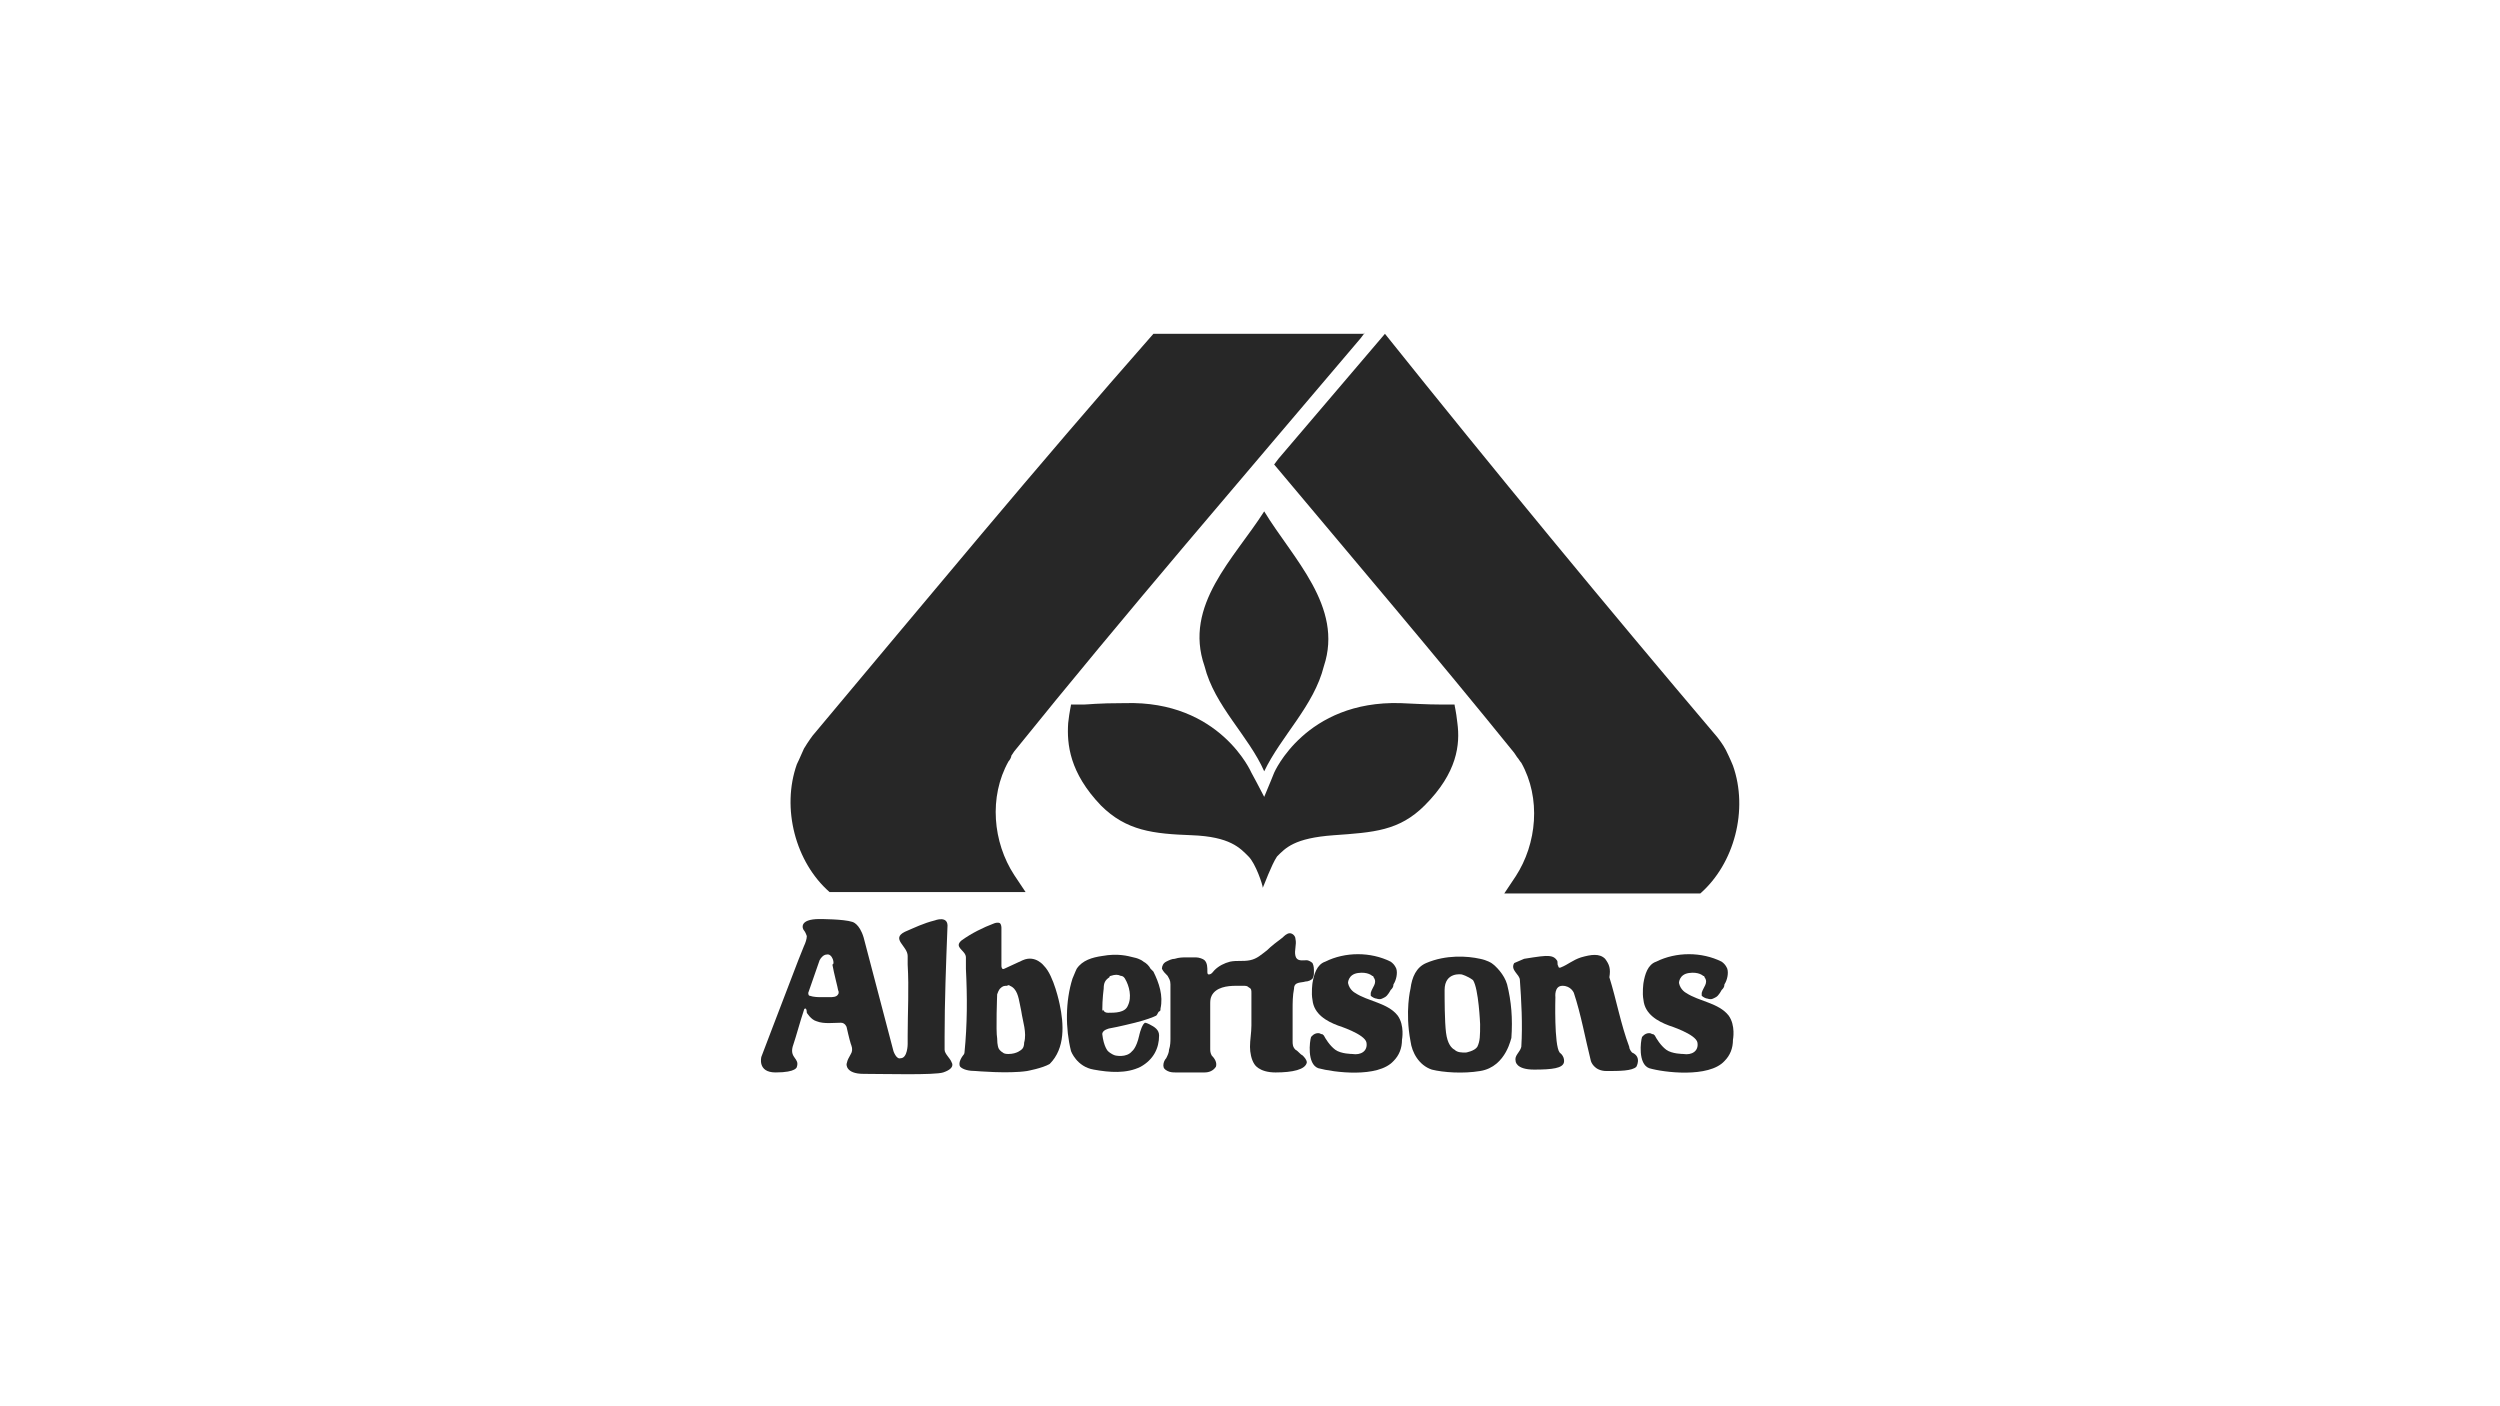
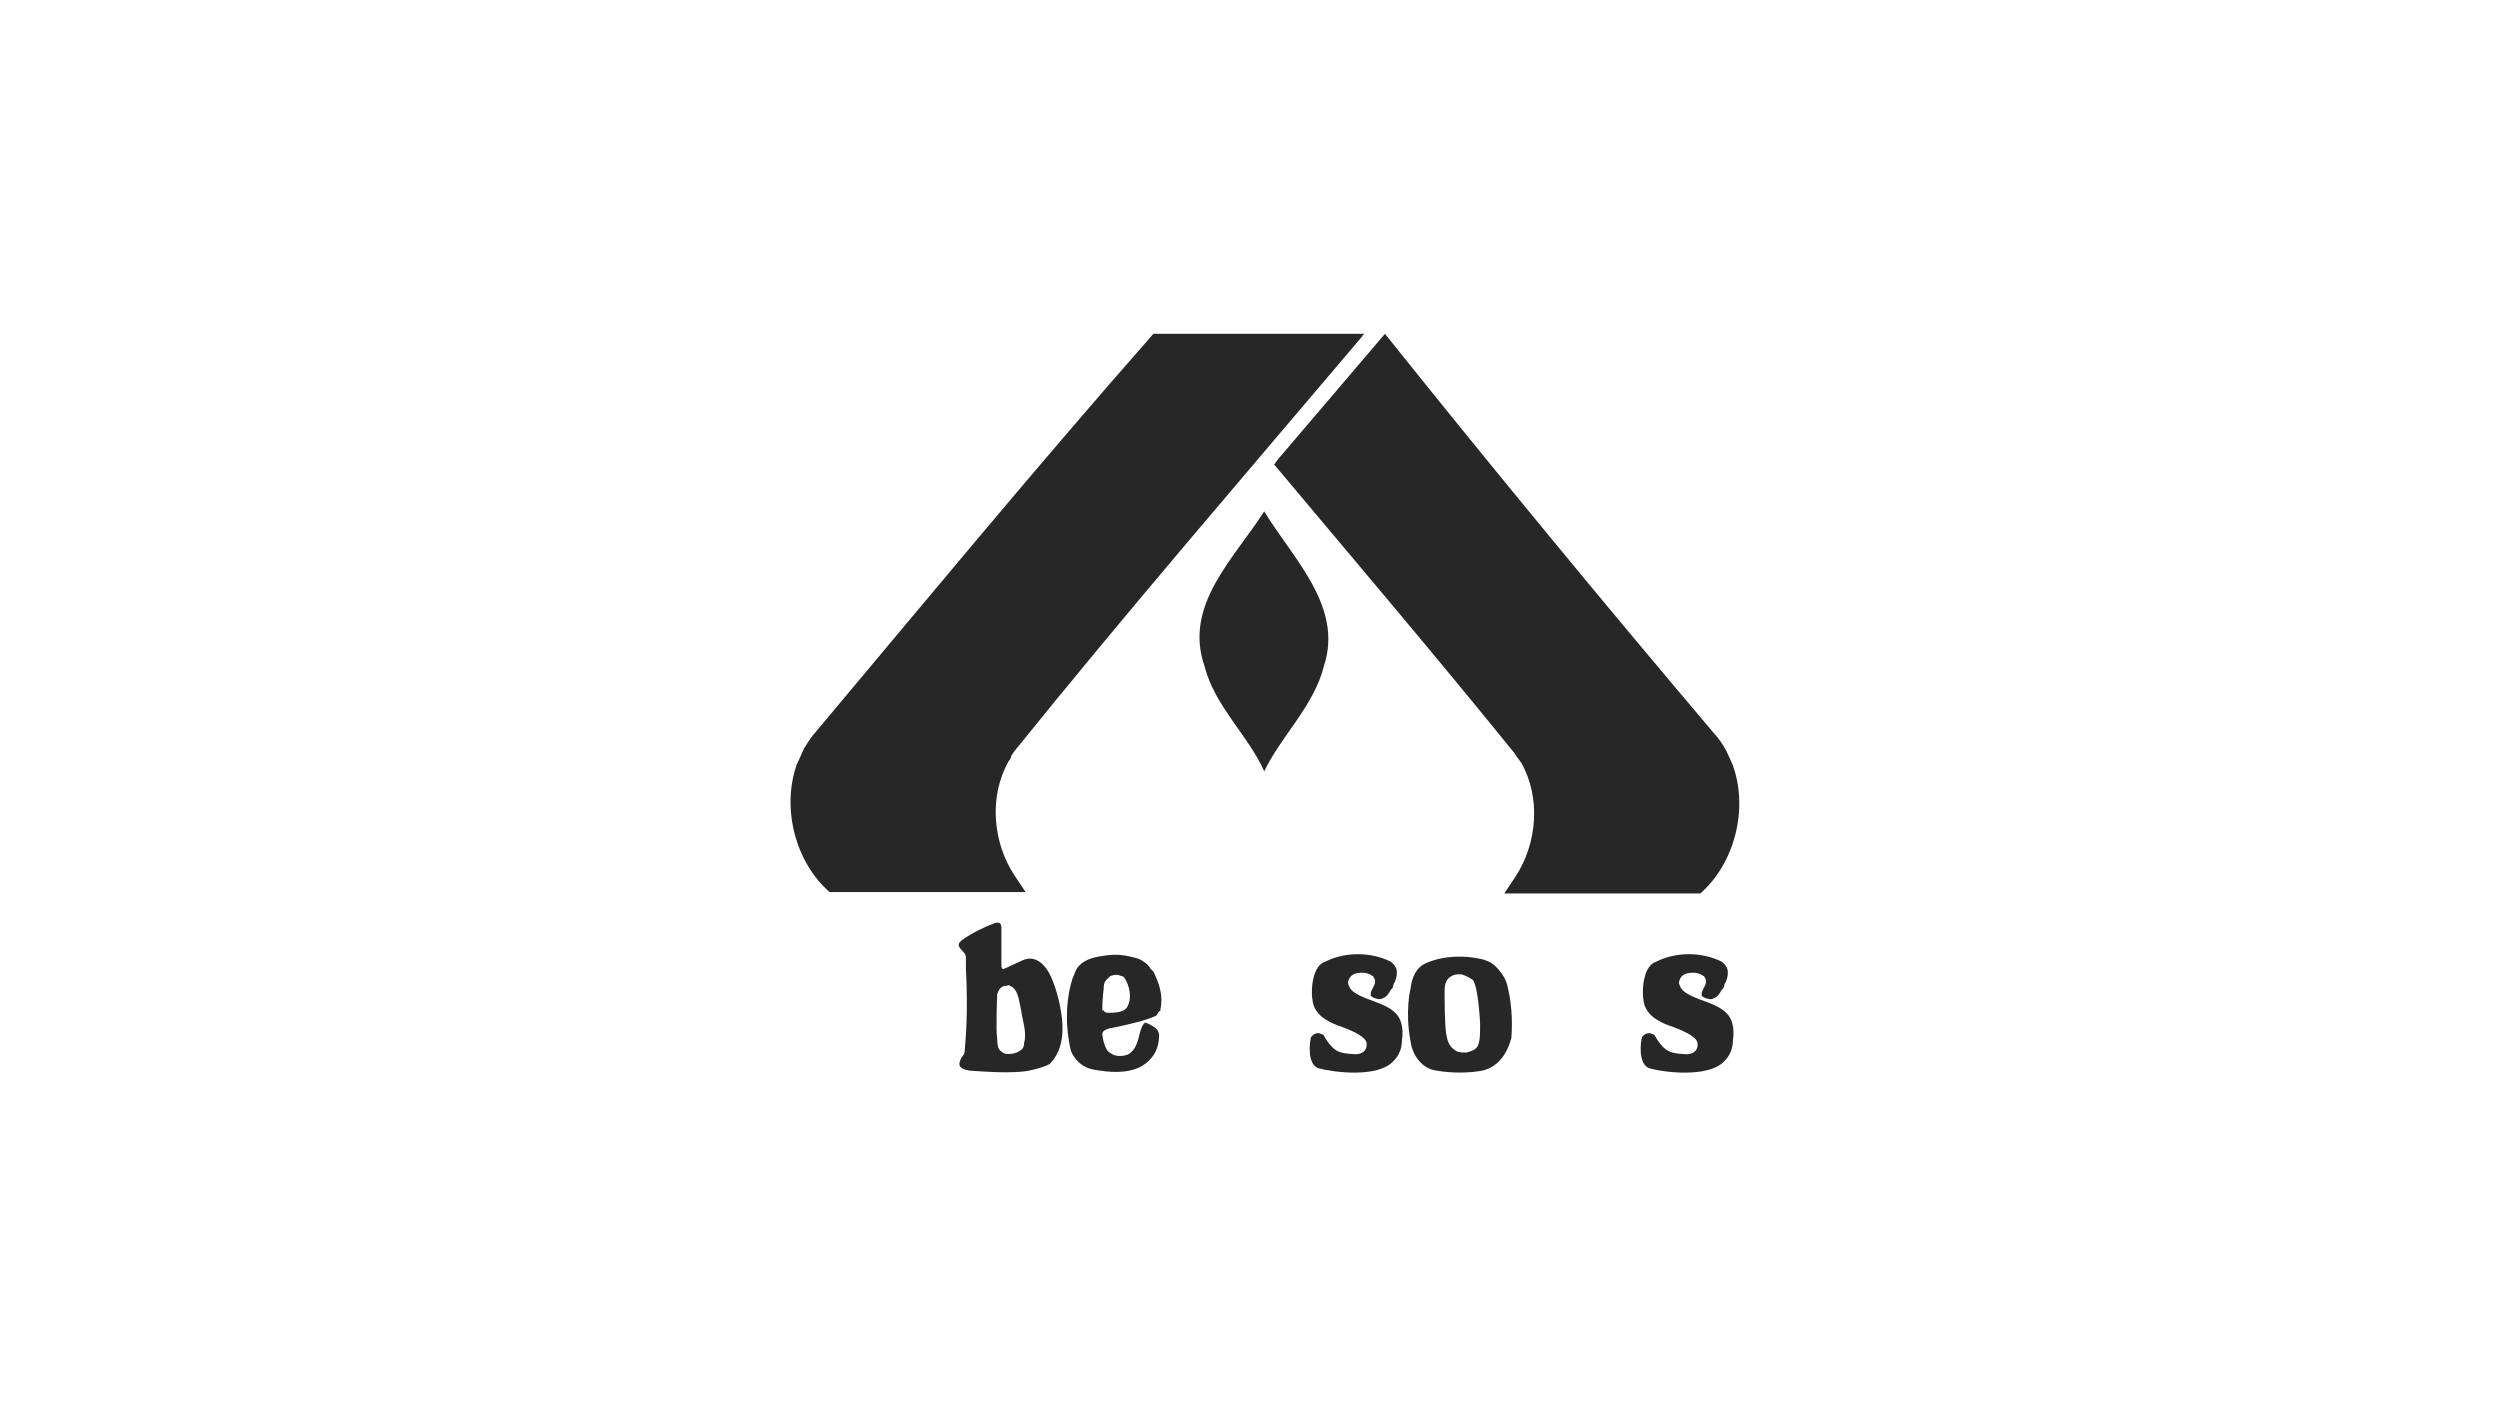
<svg xmlns="http://www.w3.org/2000/svg" version="1.1" id="albertsons" x="0px" y="0px" viewBox="0 0 176 99" style="enable-background:new 0 0 176 99;" xml:space="preserve">
  <style type="text/css">
	.st0{fill:#272727;}
</style>
  <path class="st0" d="M122,53.9C122,53.9,122,53.9,122,53.9c0,0-0.2-0.5-0.5-1.1c-0.2-0.4-0.6-0.9-0.6-0.9  c-7.8-9.2-15.8-18.9-23.4-28.4L90,32.3l-0.3,0.4c5.7,6.8,11.4,13.5,16.9,20.3l0.2,0.3c0.1,0.1,0.2,0.3,0.3,0.4  c1.4,2.5,1.1,5.7-0.4,8l-0.8,1.2h13.8c0,0,0,0,0,0C122.1,60.8,123.1,57,122,53.9L122,53.9z" />
  <path class="st0" d="M84.8,46.9c0.7,2.8,3.1,4.9,4.2,7.4v0l0,0c1.2-2.5,3.5-4.6,4.2-7.4c1.4-4.2-2.2-7.6-4.2-10.9v0l0,0  C86.9,39.3,83.3,42.6,84.8,46.9L84.8,46.9z" />
-   <path class="st0" d="M89,56.1c-0.3-0.6-0.9-1.7-0.9-1.7s-2.2-5.1-8.9-4.9c-2,0-2.6,0.1-2.9,0.1c-0.3,0-0.6,0-0.9,0l0,0  c0,0.1-0.1,0.4-0.2,1.3c-0.1,1.5,0.1,3.5,2.3,5.8c1.8,1.8,3.7,2,6.4,2.1s3.4,0.9,4,1.5c0.5,0.5,1,2,1,2.2v0l0,0  c0.1-0.2,0.6-1.6,1-2.2c0.6-0.6,1.2-1.3,4-1.5s4.6-0.3,6.4-2.1c2.3-2.3,2.5-4.3,2.3-5.8c-0.1-0.9-0.2-1.2-0.2-1.3l0,0  c-0.3,0-0.6,0-0.9,0s-0.9,0-2.9-0.1c-6.7-0.2-8.9,4.9-8.9,4.9S89.3,55.4,89,56.1L89,56.1z" />
  <path class="st0" d="M96,23.5H81.3c0,0-0.1,0-0.1,0c-8.1,9.2-16.2,19-24,28.3c0,0-0.3,0.4-0.6,0.9c-0.3,0.7-0.5,1.1-0.5,1.1s0,0,0,0  c-1.1,3.1-0.1,6.9,2.3,9c0,0,0,0,0,0h13.8l-0.8-1.2c-1.5-2.3-1.8-5.5-0.4-8c0.1-0.1,0.2-0.3,0.2-0.4c0,0,0,0,0,0l0.2-0.3  c7.9-9.8,16.1-19.3,24.4-29.1l0.3-0.4L96,23.5L96,23.5z" />
-   <path class="st0" d="M92,74.8c0-0.2-0.2-0.4-0.3-0.5c-0.2-0.1-0.3-0.3-0.5-0.4C91,73.7,91,73.5,91,73.3c0-0.2,0-0.5,0-0.7  c0-0.5,0-1,0-1.5c0-0.5,0-1,0.1-1.5c0-0.5,0.5-0.4,0.8-0.5c0.2,0,0.4-0.1,0.5-0.2c0.1-0.2,0.1-0.3,0.1-0.5c0-0.2,0-0.4-0.1-0.6  c-0.1-0.1-0.3-0.2-0.4-0.2c-0.3,0-0.7,0.1-0.8-0.3c-0.1-0.4,0.1-0.8,0-1.2c0-0.2-0.2-0.4-0.4-0.4c-0.2,0-0.4,0.2-0.5,0.3  c-0.4,0.3-0.8,0.6-1.1,0.9c-0.4,0.3-0.7,0.6-1.2,0.7c-0.5,0.1-0.9,0-1.4,0.1c-0.4,0.1-0.8,0.3-1.1,0.6c-0.1,0.1-0.2,0.3-0.4,0.3  c-0.1,0-0.1-0.1-0.1-0.2c0-0.3,0-0.6-0.2-0.8c-0.1-0.1-0.4-0.2-0.6-0.2c-0.2,0-0.5,0-0.7,0c-0.2,0-0.5,0-0.8,0.1  c-0.2,0-0.4,0.1-0.6,0.2c-0.2,0.1-0.3,0.3-0.3,0.5c0.1,0.2,0.2,0.3,0.4,0.5c0.1,0.2,0.2,0.3,0.2,0.6c0,0.2,0,0.5,0,0.7  c0,1,0,2.1,0,3.1c0,0.2,0,0.5-0.1,0.8c0,0.2-0.1,0.4-0.2,0.6c-0.1,0.1-0.2,0.3-0.2,0.5c0,0.2,0.1,0.3,0.3,0.4  c0.2,0.1,0.4,0.1,0.6,0.1c0.2,0,0.4,0,0.7,0c0.4,0,0.9,0,1.3,0c0.3,0,0.6-0.1,0.8-0.4c0.1-0.3-0.1-0.6-0.3-0.8  c-0.1-0.2-0.1-0.3-0.1-0.5c0-0.2,0-0.5,0-0.7c0-0.5,0-1.1,0-1.6c0-0.3,0-0.5,0-0.8c0-0.2,0-0.4,0.1-0.6c0.3-0.6,1.1-0.7,1.7-0.7  c0.2,0,0.3,0,0.5,0c0.2,0,0.3,0,0.4,0.1c0.2,0.1,0.2,0.2,0.2,0.4c0,0.2,0,0.5,0,0.7c0,0.5,0,1.1,0,1.6c0,0.5-0.1,1-0.1,1.5  c0,0.4,0.1,0.9,0.3,1.2c0,0,0.3,0.6,1.5,0.6S91.9,75.3,92,74.8L92,74.8z" />
-   <path class="st0" d="M54.6,75.5c-1.3,0-1-1.1-1-1.1l0.8-2.1c0.6-1.6,1.2-3.1,1.8-4.7l0.4-1c0.1-0.2,0.2-0.5,0.2-0.7  c0,0-0.1-0.3-0.2-0.4s-0.4-0.8,1.1-0.8c0,0,1.7,0,2.3,0.2c0,0,0.5,0.1,0.8,1.1l2.1,8c0,0,0.2,0.6,0.5,0.5c0.5,0,0.5-1,0.5-1  s0-0.4,0-0.6c0-1.6,0.1-3.3,0-5l0-0.6c0-0.7-1.2-1.2-0.2-1.7c0.7-0.3,1.3-0.6,2.1-0.8c0,0,1-0.4,0.9,0.5c-0.1,2.6-0.2,5.2-0.2,7.7  c0,0.1,0,0.9,0,0.9c0,0.3,0.4,0.6,0.5,0.9c0,0,0.3,0.4-0.6,0.7c-0.6,0.2-4.2,0.1-5.6,0.1c-1.3,0-1.2-0.7-1.2-0.7  c0.1-0.4,0.1-0.3,0.3-0.7c0.2-0.3,0-0.7,0-0.7l0,0c-0.1-0.3-0.3-1.2-0.3-1.2s-0.1-0.3-0.4-0.3c-0.5,0-1.2,0.1-1.7-0.1  c-0.4-0.1-0.7-0.6-0.7-0.6S56.8,71,56.7,71s-0.1,0.1-0.1,0.1c-0.3,0.9-0.5,1.7-0.8,2.6c-0.2,0.8,0.5,0.8,0.3,1.4  C56.1,75.1,56.1,75.5,54.6,75.5L54.6,75.5z M58.2,67.2c-0.2,0-0.4,0.2-0.5,0.4l-0.8,2.3c0,0,0,0.2,0.1,0.2c0.3,0.1,0.6,0.1,0.9,0.1  c0,0,0,0,0.3,0h0.2c0.2,0,0.5,0,0.6-0.2c0,0,0.1-0.1,0-0.3c0-0.1-0.3-1.2-0.4-1.8C58.8,67.9,58.6,67.1,58.2,67.2z" />
  <path class="st0" d="M98.1,74.7c0.4-0.4,0.6-0.9,0.6-1.5c0,0,0.2-1-0.3-1.7c-0.7-0.9-2.1-1-3-1.6c0,0-0.4-0.2-0.5-0.7  c0,0,0-0.6,0.7-0.7c0.7-0.1,1,0.2,1,0.2c0.1,0,0.1,0.1,0.1,0.1c0.3,0.4-0.1,0.7-0.2,1.1c0,0.1,0,0.2,0,0.2c0.1,0.1,0.3,0.2,0.4,0.2  c0.3,0.1,0.4,0,0.6-0.1c0.2-0.1,0.4-0.5,0.4-0.5c0.1-0.1,0.2-0.2,0.2-0.4c0.2-0.3,0.3-0.8,0.2-1.1c0,0-0.1-0.3-0.4-0.5  c-1.4-0.7-3.2-0.7-4.6,0c-0.6,0.2-0.8,0.9-0.9,1.5c0,0-0.1,0.7,0,1.2c0.1,1,1,1.5,1.8,1.8c0,0,1.9,0.6,2,1.2s-0.4,0.9-1,0.8  c0,0-0.8,0-1.2-0.3c-0.4-0.3-0.7-0.8-0.8-1c-0.1-0.1-0.1-0.1-0.2-0.1c-0.1-0.1-0.4-0.1-0.6,0.1c0,0-0.1,0.1-0.1,0.1  c-0.1,0.3-0.3,1.9,0.5,2.2C93.9,75.5,97,75.9,98.1,74.7L98.1,74.7z" />
  <path class="st0" d="M121.4,74.7c0.4-0.4,0.6-0.9,0.6-1.5c0,0,0.2-1-0.3-1.7c-0.7-0.9-2.1-1-3-1.6c0,0-0.4-0.2-0.5-0.7  c0,0,0-0.6,0.7-0.7s1,0.2,1,0.2c0.1,0,0.1,0.1,0.1,0.1c0.3,0.4-0.1,0.7-0.2,1.1c0,0.1,0,0.2,0,0.2c0.1,0.1,0.3,0.2,0.4,0.2  c0.3,0.1,0.4,0,0.6-0.1c0.2-0.1,0.4-0.5,0.4-0.5c0.1-0.1,0.2-0.2,0.2-0.4c0.2-0.3,0.3-0.8,0.2-1.1c0,0-0.1-0.3-0.4-0.5  c-1.4-0.7-3.2-0.7-4.6,0c-0.6,0.2-0.8,0.9-0.9,1.5c0,0-0.1,0.7,0,1.2c0.1,1,1,1.5,1.8,1.8c0,0,1.9,0.6,2,1.2s-0.4,0.9-1,0.8  c0,0-0.8,0-1.2-0.3c-0.4-0.3-0.7-0.8-0.8-1c-0.1-0.1-0.1-0.1-0.2-0.1c-0.1-0.1-0.4-0.1-0.6,0.1c0,0-0.1,0.1-0.1,0.1  c-0.1,0.3-0.3,1.9,0.5,2.2C117.1,75.5,120.3,75.9,121.4,74.7L121.4,74.7z" />
-   <path class="st0" d="M113,67.5c-0.4-0.4-1-0.3-1.7-0.1c-0.6,0.2-0.9,0.5-1.4,0.7c-0.2,0.1-0.2-0.1-0.2-0.1c-0.1-0.1,0-0.3-0.1-0.4  c-0.2-0.3-0.5-0.3-0.8-0.3c-0.3,0-1.5,0.2-1.5,0.2c-0.2,0.1-0.5,0.2-0.7,0.3c-0.3,0.5,0.4,0.8,0.4,1.2c0.1,1.4,0.2,3.1,0.1,4.7  c-0.1,0.4-0.5,0.6-0.4,1c0,0,0,0.6,1.3,0.6s2-0.1,2.1-0.5c0,0,0.1-0.4-0.3-0.7c-0.4-0.5-0.3-3.9-0.3-3.9s-0.1-0.8,0.5-0.8  s0.8,0.5,0.8,0.5c0.5,1.5,0.8,3.2,1.2,4.8c0,0,0.2,0.7,1.1,0.7c0.9,0,1.8,0,2.1-0.3c0,0,0.4-0.7-0.3-1c0,0-0.2-0.2-0.2-0.4  c-0.6-1.6-0.9-3.3-1.4-4.9C113.4,68.2,113.3,67.9,113,67.5" />
  <path class="st0" d="M104.2,75.4c-1.2,0.2-2.6,0.1-3.4-0.1c-0.9-0.3-1.4-1.2-1.5-2c-0.4-2.1,0-3.7,0-3.7c0.1-0.8,0.4-1.5,1.1-1.8  c1.4-0.6,2.9-0.5,3.8-0.3c0.5,0.1,0.8,0.3,0.8,0.3c0.3,0.2,0.9,0.8,1.1,1.5c0.3,1.2,0.4,2.4,0.3,3.8  C106.4,72.9,106.1,75.1,104.2,75.4L104.2,75.4z M102.9,68.6c0,0-1.2-0.2-1.2,1.1c0,0.6,0,2.2,0.1,3s0.4,1.1,0.6,1.2  c0.2,0.2,0.5,0.2,0.8,0.2c0,0,0.6-0.1,0.8-0.4c0.2-0.4,0.2-0.8,0.2-1.6c0,0-0.1-2.5-0.5-3.1C103.3,68.7,102.9,68.6,102.9,68.6  L102.9,68.6z" />
  <path class="st0" d="M72.3,75.4c-1.3,0.2-3.6,0-3.6,0c-0.5,0-0.9-0.1-1.1-0.3c-0.2-0.3,0.2-0.8,0.2-0.8c0.1-0.1,0.1-0.2,0.1-0.2  c0.2-2,0.2-3.9,0.1-5.9l0-0.8c0-0.5-0.9-0.7-0.3-1.2c0.7-0.5,1.5-0.9,2.3-1.2c0.3-0.1,0.4,0,0.4,0c0.1,0.1,0.1,0.3,0.1,0.3v2.7  c0,0,0,0.3,0.2,0.2c0.4-0.2,0.9-0.4,1.3-0.6c0.9-0.4,1.5,0.4,1.5,0.4c0.7,0.7,1.1,2.7,1.1,2.7c0.3,1.4,0.4,3.1-0.7,4.2  C73.4,75.2,72.3,75.4,72.3,75.4L72.3,75.4z M71.9,73.9c0,0,0.2-0.1,0.2-0.5c0.2-0.7-0.1-1.5-0.2-2.2l-0.1-0.5  c-0.1-0.5-0.2-1.1-0.7-1.3c-0.1-0.1-0.2,0-0.2,0c-0.2,0-0.3,0-0.5,0.2c0,0-0.1,0.1-0.2,0.4c0,0-0.1,2.6,0,3.1c0,0.5,0.1,0.7,0.1,0.7  c0.1,0.2,0.3,0.3,0.3,0.3c0.1,0.1,0.3,0.1,0.4,0.1C71.6,74.2,71.9,73.9,71.9,73.9L71.9,73.9z" />
  <path class="st0" d="M80.6,72c0.1,0,0.3,0.1,0.3,0.1c0.4,0.2,0.7,0.4,0.7,0.8c0,0.9-0.4,1.7-1.3,2.2c-1,0.5-2.2,0.4-3.3,0.2  c-1.2-0.2-1.6-1.3-1.6-1.3c-0.4-1.6-0.4-3.5,0.1-5.1c0.2-0.5,0.3-0.7,0.3-0.7c0.4-0.6,1.1-0.8,1.8-0.9c1.1-0.2,1.8,0,2.2,0.1  c0.5,0.1,0.7,0.3,0.7,0.3c0.2,0.1,0.4,0.3,0.5,0.5c0.1,0.1,0.2,0.2,0.2,0.2c0.4,0.8,0.7,1.7,0.5,2.6c0,0.1,0,0.2-0.1,0.2  c-0.1,0.1-0.1,0.2-0.2,0.3c-0.2,0.1-0.7,0.3-1.5,0.5c0,0-1.2,0.3-1.8,0.4c0,0-0.5,0.1-0.5,0.4c0.1,0.9,0.4,1.2,0.4,1.2  s0.2,0.2,0.5,0.3c0,0,0.8,0.2,1.2-0.3c0,0,0.3-0.2,0.5-1.1c0,0,0.1-0.5,0.3-0.8C80.5,72.1,80.5,72.1,80.6,72L80.6,72z M78,71.3  c0.5,0,1.2,0,1.4-0.5c0.3-0.6,0.1-1.4-0.2-1.9c0,0-0.1-0.2-0.3-0.2c-0.2-0.1-0.4-0.1-0.7,0c-0.1,0-0.1,0.1-0.1,0.1  c-0.3,0.2-0.4,0.4-0.4,0.8c0,0-0.1,0.7-0.1,1.6C77.7,70.9,77.6,71.3,78,71.3L78,71.3z" />
</svg>